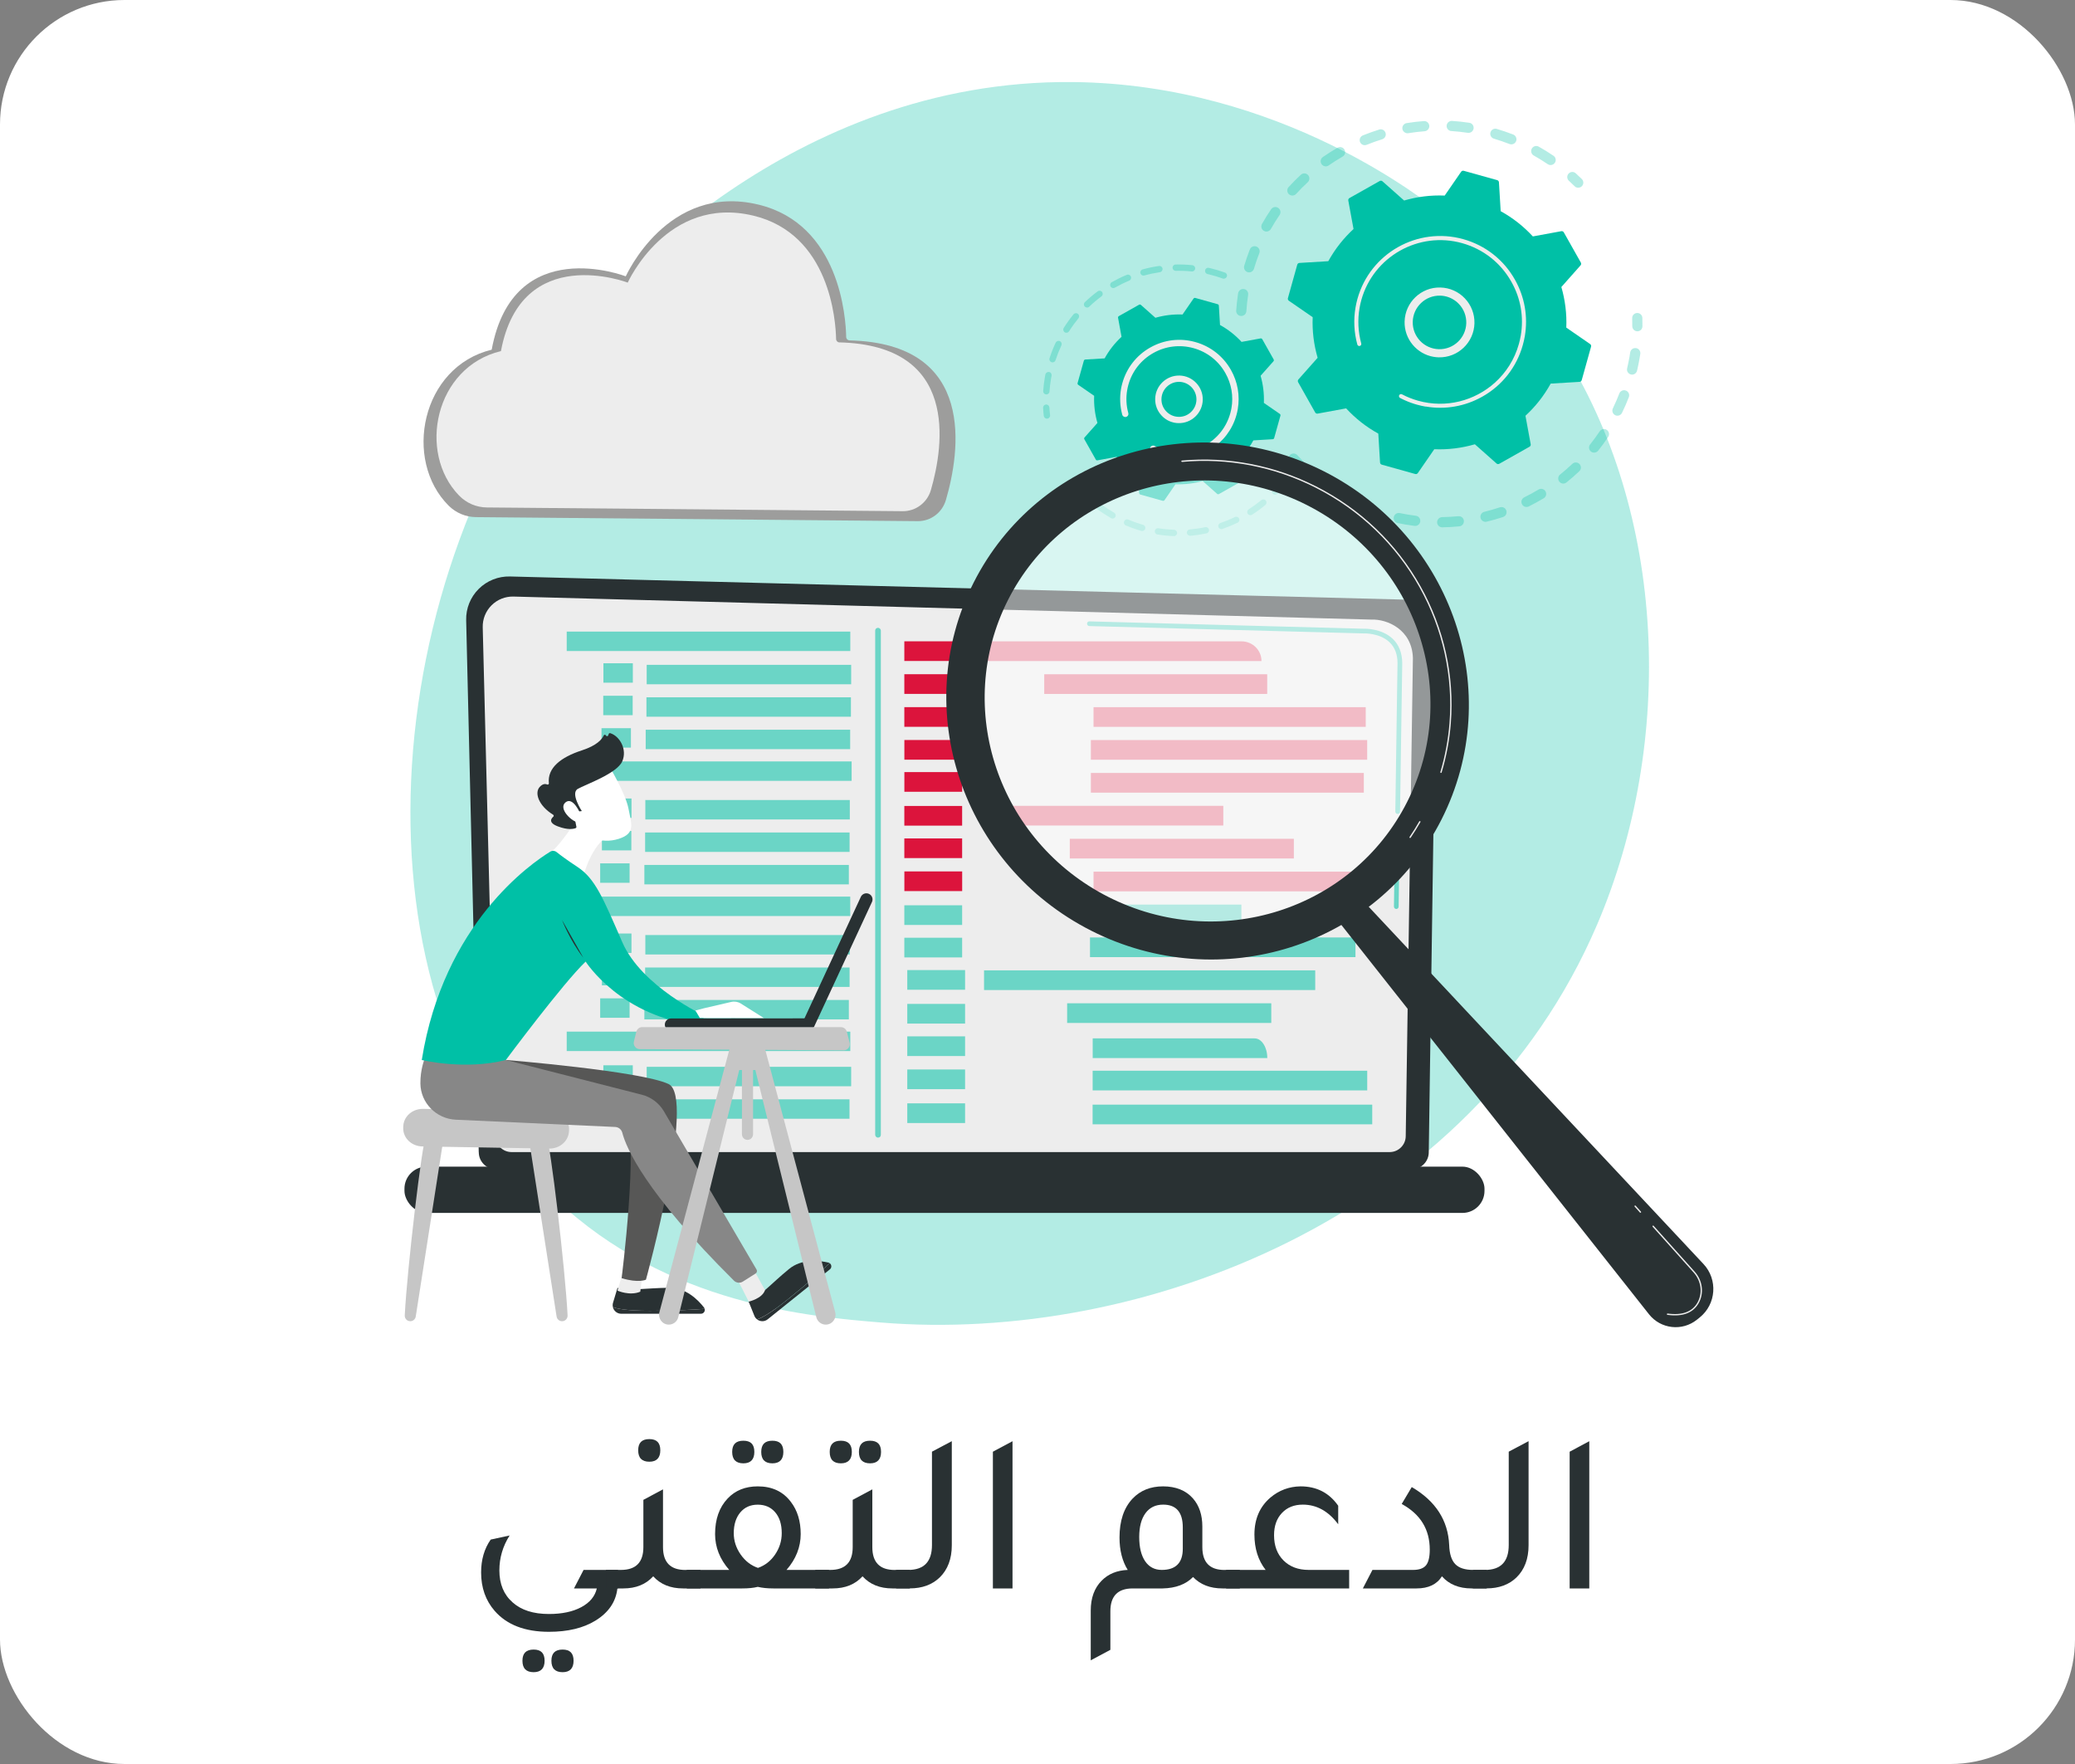
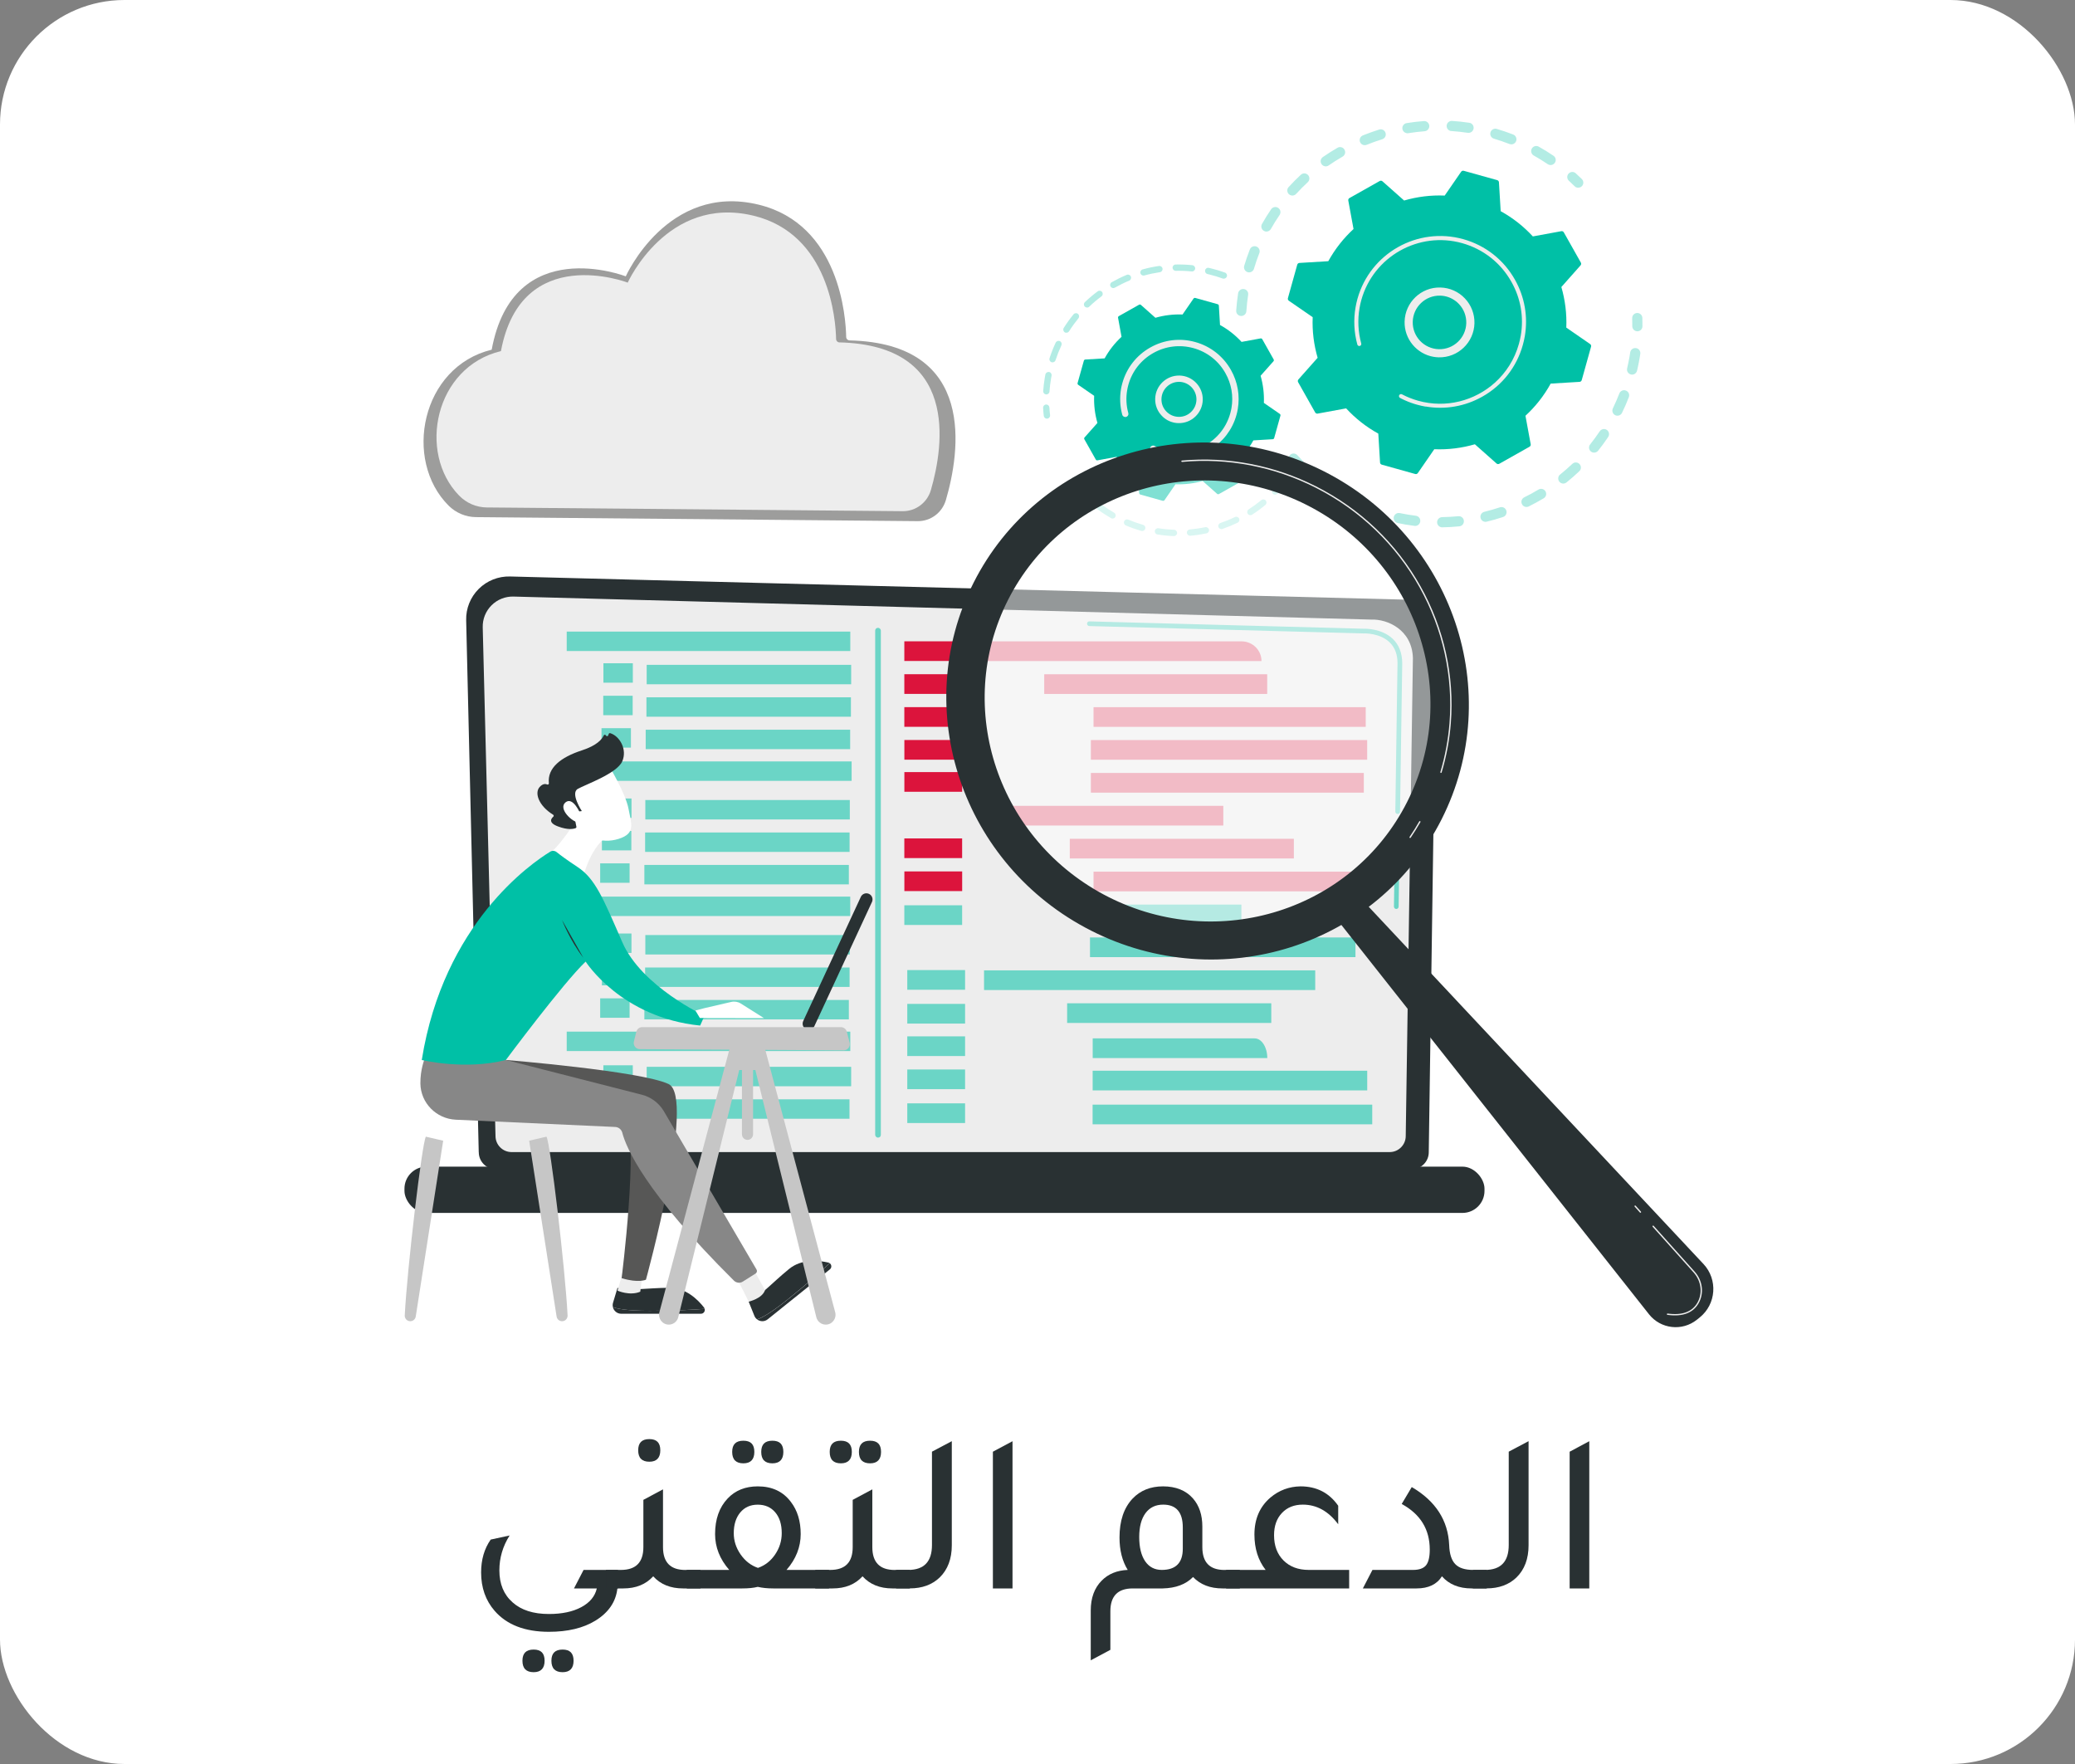
<svg xmlns="http://www.w3.org/2000/svg" id="Capa_1" version="1.1" viewBox="0 0 500 425">
  <rect x="0" y="0" width="500" height="425" fill="#808080" stroke="none" />
  <defs>
    <style>
      .st0 {
        fill: #293133;
      }

      .st1, .st2, .st3 {
        fill: #00c0a6;
      }

      .st4 {
        opacity: .3;
      }

      .st5, .st6 {
        fill: #fff;
      }

      .st7 {
        fill: #9d9d9c;
      }

      .st6 {
        opacity: .5;
      }

      .st8 {
        fill: #575756;
      }

      .st9 {
        fill: #878787;
      }

      .st10, .st11 {
        fill: #dc143c;
      }

      .st2, .st11 {
        opacity: .55;
      }

      .st12 {
        fill: #c6c6c6;
      }

      .st13 {
        fill: #ededed;
      }

      .st3 {
        fill-opacity: .3;
      }
    </style>
  </defs>
  <rect class="st5" y="0" width="500" height="425" rx="30" ry="30" />
  <g>
-     <path class="st3" d="M384.84,222.78c-30.24,70.67-110.05,101.03-172.58,95.85-17.07-1.41-51.43-4.26-78.25-29.62-51.51-48.71-43.58-150.54,5.73-210.49,6.35-7.72,50.31-59.45,118.81-58.75,50.15.51,85.35,28.84,89.63,32.37,5.41,4.46,17.33,15.05,28.08,31.86,25.25,39.49,27.47,94.63,8.58,138.79Z" />
    <g>
      <g>
        <g>
          <g class="st4">
            <path class="st1" d="M298.89,76.12c-.61-.11-1.06-.66-1.01-1.29.09-1.38.25-2.78.46-4.16.1-.67.73-1.13,1.4-1.03,0,0,.02,0,.02,0,.66.11,1.1.73,1,1.39-.2,1.31-.35,2.64-.43,3.95-.05.68-.63,1.19-1.31,1.14-.04,0-.09,0-.13-.02ZM300.78,65.6s-.09-.02-.14-.03c-.65-.19-1.02-.88-.83-1.53.4-1.33.85-2.66,1.36-3.95.25-.63.96-.94,1.59-.69.63.25.94.96.69,1.59-.48,1.23-.92,2.49-1.29,3.76-.18.6-.78.96-1.38.86ZM304.95,55.77c-.13-.02-.27-.07-.39-.14-.59-.33-.8-1.08-.47-1.67.68-1.21,1.43-2.41,2.21-3.55.38-.56,1.15-.7,1.71-.32.56.38.7,1.15.32,1.71-.74,1.09-1.45,2.22-2.1,3.37-.26.46-.78.69-1.28.61ZM311.21,47.1c-.22-.04-.44-.14-.62-.3-.5-.46-.54-1.23-.08-1.73.94-1.03,1.93-2.03,2.95-2.97.5-.46,1.27-.43,1.73.07.46.5.43,1.27-.07,1.73-.97.9-1.91,1.84-2.8,2.82-.29.32-.72.45-1.12.38ZM319.25,40.06c-.31-.05-.6-.23-.8-.51-.39-.56-.25-1.32.31-1.71,1.14-.79,2.33-1.55,3.53-2.24.59-.34,1.34-.14,1.68.45.34.59.14,1.34-.45,1.68-1.15.66-2.27,1.38-3.36,2.13-.28.19-.6.26-.91.2ZM328.65,34.97c-.4-.07-.76-.34-.93-.75-.25-.63.05-1.34.68-1.6,1.29-.52,2.61-.99,3.94-1.41.65-.2,1.33.16,1.53.81.2.65-.16,1.33-.81,1.53-1.26.39-2.52.84-3.74,1.34-.22.09-.45.11-.67.07ZM373.44,39.75c-.17-.03-.33-.09-.48-.19-1.09-.74-2.23-1.45-3.38-2.09-.59-.33-.8-1.08-.47-1.67.33-.59,1.08-.8,1.67-.47,1.21.68,2.41,1.42,3.56,2.2.56.38.7,1.14.32,1.7-.28.41-.76.6-1.22.52ZM338.93,32.08c-.5-.09-.92-.48-1-1.01-.11-.67.35-1.3,1.01-1.41,1.37-.22,2.77-.39,4.15-.49.68-.05,1.26.46,1.32,1.13.05.68-.46,1.26-1.13,1.32-1.31.1-2.64.26-3.94.47-.14.02-.27.02-.41,0ZM363.98,34.77c-.08-.01-.16-.04-.24-.07-1.23-.48-2.49-.91-3.76-1.29-.65-.19-1.02-.87-.83-1.52.19-.65.87-1.02,1.52-.83,1.33.39,2.67.85,3.96,1.35.63.25.94.96.7,1.59-.22.55-.79.86-1.35.76ZM349.6,31.57c-.61-.11-1.05-.66-1.01-1.29.04-.68.63-1.19,1.3-1.15,1.38.09,2.78.24,4.16.45,0,0,.02,0,.03,0,.66.11,1.1.73,1,1.39-.1.67-.73,1.13-1.4,1.03-1.31-.2-2.63-.34-3.95-.43-.04,0-.09,0-.13-.02Z" />
            <path class="st1" d="M380.09,45.22c-.24-.04-.47-.15-.65-.34-.45-.44-.92-.89-1.39-1.32-.5-.46-.54-1.23-.08-1.73.46-.5,1.23-.54,1.73-.08.5.45.99.92,1.46,1.38.48.48.49,1.25.01,1.73-.29.3-.7.41-1.08.35Z" />
          </g>
          <g class="st4">
            <path class="st1" d="M394.34,79.8c-.58-.1-1.02-.61-1.02-1.22,0-.63,0-1.28-.02-1.91-.02-.68.51-1.24,1.19-1.26.68-.02,1.24.51,1.26,1.19.02.67.02,1.35.02,2.01,0,.68-.56,1.22-1.24,1.21-.07,0-.13,0-.2-.02Z" />
            <path class="st1" d="M338.47,126.34c-.56-.1-1.11-.2-1.67-.32-.66-.14-1.09-.79-.95-1.45.14-.66.79-1.09,1.45-.95,1.29.27,2.58.48,3.86.64.67.08,1.15.69,1.07,1.37-.08.67-.69,1.15-1.37,1.07-.79-.1-1.6-.22-2.39-.35ZM330.57,124.27c-.07-.01-.14-.03-.2-.05-1.29-.46-2.58-.97-3.82-1.54-.62-.28-.89-1.01-.61-1.62.28-.62,1.01-.89,1.62-.61,1.18.53,2.4,1.02,3.63,1.46.64.23.97.93.75,1.57-.2.57-.79.9-1.36.8ZM347.31,127.03c-.57-.1-1.01-.59-1.02-1.19-.01-.68.53-1.23,1.21-1.25,1.3-.02,2.61-.09,3.9-.22.67-.07,1.28.42,1.34,1.1.07.67-.42,1.28-1.1,1.34-1.36.14-2.74.22-4.11.24-.08,0-.15,0-.23-.02ZM321.1,119.69c-.15-.03-.3-.08-.44-.17-1.16-.73-2.3-1.52-3.39-2.34-.54-.41-.65-1.18-.24-1.72.41-.54,1.18-.65,1.72-.24,1.04.78,2.12,1.53,3.22,2.22.57.36.75,1.12.38,1.69-.27.43-.77.64-1.25.56ZM357.74,125.71c-.47-.08-.87-.43-.98-.92-.16-.66.25-1.32.9-1.48,1.26-.3,2.52-.67,3.76-1.08.64-.21,1.34.13,1.55.78.21.64-.13,1.34-.78,1.55-1.3.43-2.63.81-3.96,1.13-.17.04-.34.04-.5.02ZM367.62,122.13c-.37-.06-.71-.3-.89-.67-.3-.61-.05-1.34.56-1.64,1.17-.57,2.32-1.2,3.43-1.87.58-.35,1.33-.16,1.68.42.35.58.16,1.33-.42,1.68-1.17.7-2.39,1.36-3.61,1.97-.24.12-.5.15-.75.11ZM376.49,116.49c-.28-.05-.55-.2-.75-.44-.42-.53-.34-1.3.19-1.72,1.01-.81,2-1.68,2.94-2.57.49-.47,1.27-.45,1.73.04.47.49.45,1.27-.04,1.73-.99.94-2.03,1.85-3.1,2.71-.29.23-.64.31-.98.25ZM383.92,109.04c-.2-.03-.39-.12-.56-.25-.53-.42-.62-1.19-.19-1.72.81-1.02,1.59-2.08,2.31-3.16.38-.56,1.14-.71,1.7-.34.56.38.71,1.14.34,1.7-.76,1.14-1.58,2.25-2.43,3.32-.29.36-.74.52-1.17.44ZM389.54,100.14c-.11-.02-.22-.05-.33-.11-.61-.3-.86-1.03-.57-1.64.57-1.17,1.09-2.37,1.56-3.59.24-.63.95-.95,1.59-.7.63.24.95.95.7,1.59-.49,1.28-1.04,2.55-1.64,3.77-.24.5-.79.77-1.31.67ZM393.06,90.24s-.05,0-.07-.02c-.66-.16-1.07-.82-.91-1.48.22-.93.41-1.88.58-2.82.06-.34.11-.68.16-1.02.1-.67.73-1.13,1.4-1.03.68.09,1.13.73,1.03,1.4-.05.36-.11.72-.17,1.07-.17.99-.38,1.99-.61,2.97-.15.63-.77,1.04-1.4.93Z" />
            <path class="st1" d="M312.85,113.11c-.24-.04-.47-.15-.66-.34-.47-.47-.94-.96-1.39-1.45-.46-.5-.43-1.27.07-1.73.5-.46,1.27-.43,1.73.07.43.47.88.93,1.32,1.38.48.48.48,1.25,0,1.73-.29.29-.7.41-1.08.34Z" />
          </g>
          <g>
            <path class="st1" d="M316.91,99.37c.12.21.36.33.6.28l6.86-1.26c2.21,2.4,4.81,4.46,7.75,6.08l.42,6.96c.01.24.18.45.42.52l8.06,2.25c.24.07.49-.03.63-.23l3.96-5.74c3.35.14,6.65-.28,9.78-1.19l5.22,4.63c.18.16.45.19.66.07l7.29-4.11c.21-.12.33-.36.28-.6l-1.26-6.86c2.4-2.21,4.46-4.81,6.08-7.75l6.96-.42c.24-.01.45-.18.52-.42l2.25-8.06c.07-.24-.03-.49-.23-.63l-5.74-3.96c.14-3.35-.28-6.65-1.19-9.78l4.63-5.22c.16-.18.19-.45.07-.66l-4.11-7.29c-.12-.21-.36-.33-.6-.28l-6.86,1.26c-2.21-2.4-4.81-4.46-7.75-6.08l-.42-6.96c-.01-.24-.18-.45-.42-.52l-8.06-2.25c-.24-.07-.49.03-.63.23l-3.96,5.74c-3.35-.14-6.65.28-9.78,1.19l-5.22-4.63c-.18-.16-.45-.19-.66-.07l-7.29,4.11c-.21.12-.33.36-.28.6l1.26,6.86c-2.4,2.21-4.46,4.81-6.08,7.75l-6.96.42c-.24.01-.45.18-.52.42l-2.25,8.06c-.07.24.03.49.23.63l5.74,3.96c-.14,3.35.28,6.65,1.19,9.78l-4.63,5.22c-.16.18-.19.45-.07.66l4.11,7.29Z" />
            <path class="st13" d="M345.43,85.97c-4.04-.7-7.08-4.28-6.97-8.5.12-4.64,3.98-8.32,8.62-8.2,2.25.06,4.34.98,5.89,2.61,1.55,1.63,2.37,3.76,2.32,6.01-.12,4.64-3.98,8.32-8.62,8.2-.42-.01-.83-.05-1.23-.12ZM347.98,71.32c-.31-.05-.63-.09-.95-.09-3.56-.09-6.52,2.73-6.61,6.29-.09,3.56,2.73,6.52,6.29,6.61,3.56.09,6.52-2.73,6.61-6.29.04-1.72-.59-3.36-1.78-4.61-.97-1.01-2.21-1.67-3.56-1.91Z" />
            <path class="st13" d="M343.53,97.97c-.69-.12-1.39-.28-2.07-.47h0c-.22-.06-.43-.12-.65-.19-1.06-.33-2.09-.75-3.07-1.24-.01,0-.03-.01-.04-.02-.04-.02-.08-.04-.11-.06-.07-.04-.15-.08-.22-.11-.19-.1-.29-.31-.26-.52,0-.05.03-.1.05-.15.13-.24.42-.33.66-.21,1.23.65,2.55,1.17,3.9,1.55,6.73,1.88,13.63.01,18.48-4.34,2.7-2.42,4.76-5.61,5.8-9.35.18-.66.33-1.32.45-1.98.77-4.46,0-9-2.26-12.99-2.58-4.59-6.8-7.89-11.87-9.31-10.47-2.92-21.36,3.22-24.28,13.68-.18.65-.33,1.3-.44,1.95-.49,2.84-.35,5.76.41,8.54.02.07.02.14.01.21-.03.18-.16.34-.35.39-.26.07-.53-.08-.6-.34-.8-2.92-.95-5.99-.43-8.97.12-.69.27-1.37.46-2.05,3.07-10.99,14.5-17.43,25.49-14.37,5.32,1.49,9.75,4.95,12.46,9.77,2.36,4.19,3.18,8.96,2.37,13.64-.12.7-.28,1.39-.47,2.08-1.49,5.32-4.95,9.75-9.77,12.46-4.19,2.36-8.97,3.18-13.65,2.37Z" />
          </g>
        </g>
        <g>
          <g class="st4">
            <path class="st1" d="M252.13,100.85c-.32-.06-.58-.32-.62-.66-.07-.64-.13-1.29-.16-1.93-.02-.42.3-.77.72-.8.42-.02.77.3.8.72.03.61.09,1.23.16,1.84.05.42-.25.79-.67.84-.07,0-.15,0-.22,0Z" />
            <path class="st1" d="M252,95.02c-.38-.07-.65-.41-.63-.8.08-1.1.21-2.22.4-3.31.04-.23.08-.46.13-.69.08-.41.5-.66.89-.6.41.08.68.48.6.89-.04.22-.08.44-.12.66-.18,1.04-.31,2.1-.38,3.16-.03.42-.39.73-.81.7-.03,0-.05,0-.08,0ZM253.5,87.3s-.07-.01-.11-.03c-.4-.13-.62-.56-.49-.96.41-1.28.91-2.54,1.48-3.75.18-.38.63-.54,1.01-.37.38.18.54.63.37,1.01-.54,1.16-1.01,2.36-1.41,3.58-.12.36-.48.58-.85.51ZM256.83,80.17c-.09-.02-.19-.05-.27-.11-.35-.22-.46-.69-.24-1.05.71-1.13,1.51-2.24,2.36-3.28.27-.32.74-.37,1.07-.11.32.26.37.74.11,1.07-.81.99-1.57,2.04-2.25,3.12-.17.27-.48.39-.77.34ZM261.81,74.08c-.15-.03-.3-.1-.42-.22-.29-.3-.28-.78.03-1.07.97-.93,2.01-1.8,3.09-2.6.34-.25.81-.18,1.06.16.25.34.18.81-.16,1.06-1.03.76-2.02,1.59-2.94,2.48-.18.17-.42.24-.65.2ZM268.13,69.39c-.22-.04-.41-.17-.53-.37-.21-.36-.08-.83.29-1.03,1.17-.66,2.39-1.26,3.62-1.77.39-.16.83.02.99.41.16.39-.02.83-.41.99-1.18.49-2.34,1.06-3.46,1.69-.16.09-.34.12-.5.09ZM275.4,66.38c-.28-.05-.52-.25-.6-.54-.11-.4.12-.82.53-.93,1.29-.36,2.62-.64,3.94-.83.42-.06.8.23.86.64.06.41-.23.8-.64.86-1.26.19-2.53.45-3.76.79-.11.03-.22.03-.33.02ZM283.17,65.23c-.35-.06-.62-.36-.63-.73,0-.42.32-.76.74-.77,1.34-.03,2.69.02,4.03.16.42.05.72.42.68.83-.04.42-.41.72-.83.68-1.28-.13-2.57-.18-3.84-.15-.05,0-.1,0-.15-.01ZM294.78,67.14s-.09-.02-.13-.03c-1.04-.38-2.12-.7-3.2-.97-.16-.04-.33-.08-.49-.12-.41-.09-.66-.5-.57-.91.09-.41.5-.68.91-.57.17.04.34.08.52.12,1.14.28,2.27.62,3.35,1.01.39.14.6.58.45.97-.13.35-.49.55-.84.49Z" />
          </g>
          <g class="st4">
            <path class="st1" d="M278.89,128.77c-.41-.07-.68-.46-.62-.87.07-.41.45-.69.87-.63,1.24.2,2.51.32,3.77.37.42.02.74.37.73.79-.02.42-.37.74-.79.73-1.32-.05-2.64-.18-3.95-.39,0,0,0,0-.01,0ZM275.1,127.93s-.05-.01-.08-.02c-1.27-.36-2.53-.8-3.74-1.32-.39-.16-.57-.61-.4-.99.16-.39.61-.57.99-.41,1.16.49,2.36.91,3.57,1.26.4.11.64.53.52.94-.11.38-.48.6-.86.54ZM286.62,129.06c-.33-.06-.6-.33-.63-.68-.04-.42.27-.78.69-.82,1.26-.11,2.52-.29,3.74-.55.41-.08.81.18.9.59.09.41-.18.81-.59.9-1.29.27-2.61.47-3.93.58-.07,0-.13,0-.19,0ZM267.97,124.93c-.08-.01-.17-.04-.25-.09-1.14-.66-2.26-1.39-3.32-2.18-.34-.25-.4-.73-.15-1.06.25-.33.73-.4,1.06-.15,1.01.75,2.07,1.45,3.16,2.08.36.21.49.67.28,1.03-.16.28-.48.42-.79.37ZM294.19,127.47c-.26-.05-.5-.23-.59-.5-.14-.4.08-.83.47-.96,1.19-.41,2.37-.89,3.5-1.44.38-.18.83-.02,1.01.35.18.38.02.83-.35,1.01-1.19.57-2.42,1.08-3.67,1.51-.12.04-.25.05-.37.03ZM301.16,124.11c-.2-.03-.39-.15-.51-.34-.23-.35-.12-.82.23-1.05,1.06-.68,2.09-1.43,3.06-2.23.32-.27.8-.22,1.07.1.27.32.22.8-.1,1.07-1.01.84-2.09,1.63-3.2,2.34-.17.11-.36.14-.54.11ZM307.12,119.17c-.14-.02-.28-.09-.39-.2-.3-.29-.32-.77-.03-1.07.87-.91,1.69-1.89,2.43-2.9.25-.34.72-.41,1.06-.16.34.25.41.72.16,1.06-.78,1.06-1.64,2.08-2.55,3.04-.18.19-.44.27-.68.22Z" />
            <path class="st1" d="M261.75,120.26c-.14-.02-.28-.09-.4-.2-.47-.45-.92-.92-1.36-1.38-.28-.31-.26-.79.04-1.07.31-.28.79-.26,1.07.04.41.45.85.89,1.29,1.32.3.29.31.77.02,1.07-.18.19-.44.26-.68.22Z" />
          </g>
          <g>
            <path class="st1" d="M264.04,110.72c.08.14.24.22.4.19l4.59-.84c1.48,1.61,3.22,2.99,5.19,4.07l.28,4.66c0,.16.12.3.28.35l5.4,1.51c.16.04.33-.02.42-.15l2.65-3.84c2.24.09,4.45-.19,6.54-.79l3.49,3.1c.12.11.3.13.44.05l4.88-2.75c.14-.08.22-.24.19-.4l-.84-4.59c1.61-1.48,2.99-3.22,4.07-5.19l4.66-.28c.16,0,.3-.12.35-.28l1.51-5.4c.04-.16-.02-.33-.15-.42l-3.84-2.65c.09-2.24-.19-4.45-.79-6.54l3.1-3.49c.11-.12.13-.3.05-.44l-2.75-4.88c-.08-.14-.24-.22-.4-.19l-4.59.84c-1.48-1.61-3.22-2.99-5.19-4.07l-.28-4.66c0-.16-.12-.3-.28-.35l-5.4-1.51c-.16-.04-.33.02-.42.15l-2.65,3.84c-2.24-.09-4.45.19-6.54.79l-3.49-3.1c-.12-.11-.3-.13-.44-.05l-4.88,2.75c-.14.08-.22.24-.19.4l.84,4.59c-1.61,1.48-2.99,3.22-4.07,5.19l-4.66.28c-.16,0-.3.12-.35.28l-1.51,5.39c-.04.16.02.33.15.42l3.84,2.65c-.09,2.24.19,4.45.79,6.54l-3.1,3.49c-.11.12-.13.3-.05.44l2.75,4.88Z" />
            <path class="st13" d="M283.1,101.86c-1.2-.21-2.31-.79-3.16-1.7-1.06-1.11-1.62-2.56-1.58-4.09.08-3.16,2.71-5.66,5.87-5.59,3.16.08,5.67,2.71,5.59,5.87-.04,1.53-.67,2.95-1.78,4.01-1.11,1.06-2.56,1.62-4.09,1.58-.29,0-.57-.04-.85-.08ZM284.81,92.06c-.2-.03-.41-.06-.62-.06-2.32-.06-4.26,1.79-4.32,4.11-.03,1.13.38,2.2,1.16,3.01.78.82,1.82,1.28,2.95,1.31h0c1.13.03,2.2-.38,3.01-1.16.82-.78,1.28-1.82,1.31-2.95.05-2.11-1.47-3.91-3.49-4.26Z" />
            <path class="st13" d="M281.76,110.21c-.47-.08-.94-.19-1.42-.32-.94-.26-1.85-.62-2.71-1.06-.04-.02-.08-.04-.12-.06-.3-.16-.45-.48-.39-.8.01-.08.04-.15.08-.22.19-.37.65-.51,1.02-.32.8.42,1.65.76,2.52,1h0s.1.03.14.04c2.08.56,4.21.58,6.25.09,1.11-.27,2.18-.68,3.2-1.24,0,0,.02,0,.02-.01.03-.01.05-.03.08-.04,2.97-1.67,5.11-4.4,6.02-7.68.12-.42.21-.85.29-1.28.5-2.88,0-5.83-1.46-8.41-1.67-2.97-4.4-5.11-7.68-6.02-3.28-.91-6.72-.5-9.69,1.17-2.97,1.67-5.11,4.4-6.02,7.68-.12.42-.21.84-.28,1.26-.32,1.84-.23,3.73.27,5.53.03.11.03.22.02.33-.05.28-.25.52-.55.6-.4.11-.82-.13-.93-.53-.55-2.02-.65-4.13-.3-6.19.08-.48.19-.95.32-1.41,1.02-3.67,3.42-6.73,6.74-8.6,3.32-1.87,7.17-2.34,10.84-1.31,3.67,1.02,6.73,3.42,8.6,6.74,1.63,2.89,2.19,6.18,1.64,9.41-.08.48-.19.96-.32,1.43-1.98,7.11-9.05,11.46-16.17,10.23Z" />
          </g>
        </g>
      </g>
      <g>
        <path class="st0" d="M115.37,277.62c0,2.24,1.84,4.08,4.08,4.08h220.75c2.25,0,4.08-1.84,4.08-4.08l1.84-126.86c0-2.24-2.64-6.62-7.49-6.29l-215.74-5.58c-2.82-.07-5.54,1.01-7.54,3s-3.09,4.71-3.02,7.52l3.03,128.21Z" />
        <path class="st13" d="M119.4,273.71c0,2.12,1.74,3.86,3.86,3.86h211.61c2.12,0,3.86-1.74,3.86-3.86l1.73-115.16c-.2-6.93-6.28-9.42-9.96-9.27l-206.77-5.55c-1.98-.05-3.89.71-5.29,2.11-1.4,1.4-2.17,3.31-2.12,5.29l3.08,122.58Z" />
        <g>
          <path class="st2" d="M336.45,219h0c-.31,0-.56-.26-.56-.57l.14-9.34c0-.31.26-.56.57-.56h0c.32,0,.57.26.56.57l-.14,9.34c0,.31-.26.56-.57.56Z" />
          <path class="st2" d="M336.78,196.11h0c-.31,0-.56-.26-.56-.57l.53-35.77c0-2.12-.65-3.82-1.92-5.03-2.36-2.26-6.1-2.14-6.25-2.13l-66.09-1.77c-.31,0-.56-.27-.55-.58,0-.31.25-.58.58-.55l66.05,1.77c.41-.02,4.39-.09,7.05,2.45,1.49,1.43,2.25,3.4,2.27,5.85l-.53,35.78c0,.31-.26.56-.57.56Z" />
        </g>
        <rect class="st0" x="97.46" y="281.08" width="260.25" height="11.15" rx="5.31" ry="5.31" transform="translate(455.17 573.31) rotate(180)" />
        <g>
          <rect class="st2" x="168.72" y="151.63" width="4.68" height="68.33" transform="translate(-14.75 356.85) rotate(-90)" />
          <rect class="st2" x="168.39" y="120.35" width="4.68" height="68.33" transform="translate(16.21 325.24) rotate(-90)" />
          <rect class="st2" x="178.13" y="137.89" width="4.68" height="49.27" transform="translate(17.94 342.99) rotate(-90)" />
          <rect class="st2" x="146.61" y="158.61" width="4.68" height="7.09" transform="translate(-13.21 311.09) rotate(-90)" />
          <rect class="st2" x="178.08" y="145.71" width="4.68" height="49.27" transform="translate(10.06 350.76) rotate(-90)" />
          <rect class="st2" x="146.57" y="166.43" width="4.68" height="7.09" transform="translate(-21.07 318.88) rotate(-90)" />
          <rect class="st2" x="177.9" y="153.52" width="4.68" height="49.27" transform="translate(2.07 358.39) rotate(-90)" />
          <rect class="st2" x="146.15" y="174.24" width="4.68" height="7.09" transform="translate(-29.3 326.27) rotate(-90)" />
          <rect class="st2" x="168.39" y="184.2" width="4.68" height="68.33" transform="translate(-47.65 389.09) rotate(-90)" />
          <rect class="st2" x="177.8" y="170.46" width="4.68" height="49.27" transform="translate(-14.96 375.23) rotate(-90)" />
          <rect class="st2" x="146.28" y="191.18" width="4.68" height="7.09" transform="translate(-46.1 343.34) rotate(-90)" />
          <rect class="st2" x="177.76" y="178.28" width="4.68" height="49.27" transform="translate(-22.83 383.01) rotate(-90)" />
          <rect class="st2" x="146.25" y="199" width="4.68" height="7.09" transform="translate(-53.96 351.13) rotate(-90)" />
          <rect class="st2" x="177.57" y="186.09" width="4.68" height="49.27" transform="translate(-30.82 390.64) rotate(-90)" />
          <rect class="st2" x="145.83" y="206.81" width="4.68" height="7.09" transform="translate(-62.19 358.52) rotate(-90)" />
          <rect class="st2" x="168.39" y="216.73" width="4.68" height="68.33" transform="translate(-80.17 421.62) rotate(-90)" />
          <rect class="st2" x="177.8" y="202.99" width="4.68" height="49.27" transform="translate(-47.49 407.76) rotate(-90)" />
          <rect class="st2" x="146.28" y="223.7" width="4.68" height="7.09" transform="translate(-78.63 375.87) rotate(-90)" />
          <rect class="st2" x="177.76" y="210.81" width="4.68" height="49.27" transform="translate(-55.36 415.54) rotate(-90)" />
          <rect class="st2" x="146.25" y="231.53" width="4.68" height="7.09" transform="translate(-86.49 383.65) rotate(-90)" />
          <rect class="st2" x="177.57" y="218.62" width="4.68" height="49.27" transform="translate(-63.35 423.17) rotate(-90)" />
          <rect class="st2" x="145.83" y="239.34" width="4.68" height="7.09" transform="translate(-94.72 391.04) rotate(-90)" />
          <rect class="st2" x="178.13" y="234.75" width="4.68" height="49.27" transform="translate(-78.92 439.84) rotate(-90)" />
          <rect class="st2" x="146.61" y="255.46" width="4.68" height="7.09" transform="translate(-110.07 407.95) rotate(-90)" />
          <rect class="st2" x="177.74" y="242.57" width="4.68" height="49.27" transform="translate(-87.14 447.28) rotate(-90)" />
          <rect class="st2" x="146.23" y="263.29" width="4.68" height="7.09" transform="translate(-118.27 415.4) rotate(-90)" />
        </g>
        <g>
          <rect class="st2" x="279.37" y="219.5" width="4.74" height="49.19" transform="translate(37.64 525.83) rotate(-90)" />
          <rect class="st2" x="274.67" y="196.26" width="4.74" height="79.8" transform="translate(40.86 513.2) rotate(-90)" />
          <rect class="st2" x="292.28" y="196.26" width="4.74" height="63.97" transform="translate(66.39 522.88) rotate(-90)" />
          <rect class="st2" x="278.53" y="202.08" width="4.74" height="36.48" transform="translate(60.57 501.21) rotate(-90)" />
          <rect class="st11" x="293.08" y="180.44" width="4.74" height="63.89" transform="translate(83.06 507.83) rotate(-90)" />
          <rect class="st11" x="282.41" y="177.47" width="4.74" height="53.99" transform="translate(80.31 489.24) rotate(-90)" />
          <rect class="st11" x="263.59" y="167.7" width="4.74" height="57.64" transform="translate(69.43 462.48) rotate(-90)" />
          <rect class="st11" x="293.38" y="155.72" width="4.74" height="65.77" transform="translate(107.14 484.35) rotate(-90)" />
          <rect class="st11" x="293.79" y="147.38" width="4.74" height="66.58" transform="translate(115.48 476.83) rotate(-90)" />
          <rect class="st11" x="293.93" y="139.95" width="4.74" height="65.59" transform="translate(123.55 469.05) rotate(-90)" />
          <rect class="st11" x="276.13" y="137.95" width="4.74" height="53.73" transform="translate(113.67 443.32) rotate(-90)" />
          <rect class="st10" x="222.52" y="181.44" width="4.74" height="13.93" transform="translate(36.48 413.28) rotate(-90)" />
-           <rect class="st10" x="222.52" y="189.59" width="4.74" height="13.93" transform="translate(28.32 421.44) rotate(-90)" />
          <rect class="st10" x="222.52" y="197.41" width="4.74" height="13.93" transform="translate(20.5 429.26) rotate(-90)" />
          <rect class="st10" x="222.52" y="205.37" width="4.74" height="13.93" transform="translate(12.55 437.21) rotate(-90)" />
          <rect class="st2" x="222.52" y="213.52" width="4.74" height="13.93" transform="translate(4.39 445.37) rotate(-90)" />
-           <rect class="st2" x="222.52" y="221.34" width="4.74" height="13.93" transform="translate(-3.43 453.19) rotate(-90)" />
          <rect class="st2" x="223.23" y="229.14" width="4.74" height="13.93" transform="translate(-10.52 461.69) rotate(-90)" />
          <rect class="st2" x="223.23" y="237.29" width="4.74" height="13.93" transform="translate(-18.67 469.84) rotate(-90)" />
          <rect class="st2" x="223.23" y="245.11" width="4.74" height="13.93" transform="translate(-26.49 477.66) rotate(-90)" />
          <rect class="st2" x="223.23" y="253.09" width="4.74" height="13.93" transform="translate(-34.47 485.64) rotate(-90)" />
          <rect class="st2" x="223.23" y="261.24" width="4.74" height="13.93" transform="translate(-42.62 493.8) rotate(-90)" />
          <rect class="st10" x="222.52" y="173.71" width="4.74" height="13.93" transform="translate(44.21 405.55) rotate(-90)" />
          <rect class="st10" x="222.52" y="165.78" width="4.74" height="13.93" transform="translate(52.13 397.63) rotate(-90)" />
          <rect class="st10" x="222.52" y="157.85" width="4.74" height="13.93" transform="translate(60.06 389.7) rotate(-90)" />
          <rect class="st10" x="222.52" y="149.92" width="4.74" height="13.93" transform="translate(67.99 381.77) rotate(-90)" />
          <path class="st11" d="M237.15,154.52v4.74s66.82,0,66.82,0c0-2.62-2.15-4.74-4.81-4.74h-62.01Z" />
          <rect class="st2" x="294.62" y="234.83" width="4.74" height="67.38" transform="translate(28.45 565.5) rotate(-90)" />
          <rect class="st2" x="294.01" y="227.28" width="4.74" height="66.16" transform="translate(36.01 556.72) rotate(-90)" />
          <path class="st2" d="M263.3,250.18v4.74s42.07,0,42.07,0c0-2.62-1.36-4.74-3.03-4.74h-39.04Z" />
        </g>
        <rect class="st2" x="210.89" y="151.27" width="1.36" height="122.81" rx=".64" ry=".64" />
      </g>
      <g>
        <path class="st0" d="M326.77,215.23l83.7,89.3c3.51,3.75,3.09,9.69-.92,12.9l-.66.53c-3.55,2.84-8.72,2.25-11.54-1.31l-76.29-96.54,5.71-4.87Z" />
        <ellipse class="st6" cx="290.98" cy="168.89" rx="55.75" ry="56.78" transform="translate(8.85 352.18) rotate(-63.14)" />
        <path class="st0" d="M234.62,140.35c-15.48,30.57-2.79,68.12,28.34,83.89,31.13,15.76,68.91,3.76,84.39-26.8,15.48-30.57,2.79-68.12-28.34-83.89-31.13-15.76-68.91-3.76-84.39,26.8ZM242.9,144.54c13.2-26.08,45.44-36.31,71.99-22.87,26.56,13.45,37.38,45.49,24.17,71.56-13.2,26.08-45.44,36.31-71.99,22.87-26.56-13.45-37.38-45.49-24.17-71.56Z" />
        <path class="st13" d="M339.69,201.87c-.07-.05-.09-.15-.04-.22.82-1.21,1.61-2.48,2.34-3.75.04-.08.14-.11.22-.06.08.04.1.14.06.22-.73,1.28-1.52,2.55-2.35,3.77-.04.05-.1.08-.15.07-.02,0-.05-.01-.07-.03ZM347.18,186.22c-.09-.03-.13-.12-.11-.2,1.15-3.84,1.89-7.82,2.21-11.82.88-11.34-1.62-22.65-7.23-32.72-5.75-10.31-14.41-18.6-25.04-23.99-10-5.06-21.13-7.21-32.18-6.2-.09,0-.17-.06-.18-.15,0-.09.06-.17.15-.18,11.11-1.01,22.3,1.14,32.35,6.24,10.69,5.41,19.39,13.75,25.18,24.12,5.65,10.12,8.16,21.5,7.27,32.9-.31,4.03-1.06,8.03-2.22,11.89-.02.08-.1.12-.18.11,0,0-.02,0-.03,0Z" />
        <path class="st13" d="M401.9,316.8c3.6.47,6.1-.49,7.42-2.84,1.34-2.39.96-5.44-.97-7.59l-9.89-11.04c-.06-.07-.16-.07-.23-.01-.07.06-.07.16-.01.23l9.89,11.04c1.83,2.05,2.2,4.95.93,7.22-1.26,2.25-3.68,3.15-7.21,2.66h0c-.09-.01-.17.05-.18.14-.01.09.05.17.14.18.04,0,.08.01.11.02Z" />
        <path class="st13" d="M395.27,292.19s.09,0,.13-.04c.07-.06.07-.16.01-.23l-1.28-1.43c-.06-.07-.16-.07-.23-.01-.07.06-.07.16-.01.23l1.28,1.43s.06.05.1.05Z" />
      </g>
      <g>
        <path class="st7" d="M204.7,82.01c-.44-.01-.79-.37-.8-.81-.08-4.56-1.49-27.18-21.17-31.91-21.91-5.26-31.94,17.29-31.94,17.29,0,0-27.11-10.53-32.31,17.67-17,4.13-21.41,26.6-10.36,37.59,1.76,1.74,4.11,2.73,6.57,2.75l106.45.97c3.12.03,5.89-2.04,6.78-5.07,3.33-11.36,7.68-37.75-23.24-38.48Z" />
        <path class="st13" d="M202.27,82.5c-.44-.01-.79-.37-.8-.81-.09-4.37-1.48-25.35-20.01-29.75-20.72-4.92-30.2,16.15-30.2,16.15,0,0-25.63-9.83-30.55,16.5-15.92,3.82-20.17,24.44-10.09,34.8,1.77,1.82,4.17,2.85,6.69,2.87l100.21.9c3.13.03,5.91-2.05,6.79-5.09,3.13-10.79,6.83-34.88-22.03-35.58Z" />
      </g>
      <g>
        <g>
          <path class="st12" d="M102.62,273.86c-.91,1.35-4.52,31.81-5.09,43.06-.04.76.57,1.4,1.33,1.4h0c.66,0,1.22-.48,1.32-1.13l6.61-42.36-4.17-.97Z" />
          <path class="st12" d="M131.68,273.86c.91,1.35,4.52,31.81,5.09,43.06.04.76-.57,1.4-1.33,1.4h0c-.66,0-1.22-.48-1.32-1.13l-6.61-42.36,4.17-.97Z" />
-           <path class="st12" d="M97.16,271.49v.33c-.02,2.39,2.03,4.35,4.61,4.39l30.55.52c2.54.04,4.66-1.79,4.78-4.15l.02-.3c.13-2.45-1.96-4.52-4.6-4.57l-30.56-.55c-2.62-.05-4.77,1.89-4.79,4.32Z" />
        </g>
        <g>
          <g>
            <path class="st0" d="M156.59,315.81c-5.43,0-7.83-.47-8.91-.89.21.89,1,1.6,2.01,1.6h19.21c.65,0,1.06-.62.9-1.18-2.19.18-6.84.47-13.21.47Z" />
            <path class="st0" d="M169.8,315.34c-.03-.11-.08-.22-.16-.33-1.46-1.87-4.4-4.8-8.4-4.75-5.86.08-7.9.72-12.45.04l-1.07,3.56c-.11.36-.11.73-.03,1.06,1.07.42,3.48.89,8.91.89,6.37,0,11.02-.3,13.21-.47Z" />
          </g>
          <path class="st13" d="M150.11,306.47l-1.32,4.48s2.92,1.33,5.49.26l.5-3.88-4.68-.86Z" />
          <g>
            <path class="st0" d="M189.93,312.99c-4.23,3.4-6.4,4.55-7.5,4.89.72.56,1.78.61,2.56-.02l14.98-12.03c.5-.41.44-1.14-.03-1.48-1.6,1.51-5.04,4.65-10,8.64Z" />
            <path class="st0" d="M199.93,304.35c-.09-.07-.2-.13-.33-.16-2.31-.53-6.43-.97-9.51,1.58-4.52,3.73-5.71,5.51-9.69,7.83l1.38,3.43c.14.35.37.63.64.84,1.1-.34,3.27-1.49,7.5-4.89,4.97-3.99,8.41-7.14,10-8.64Z" />
          </g>
          <path class="st8" d="M121.9,255.38s32.52,2.65,39.19,5.79c6.67,3.14-5.44,47.15-5.44,47.15,0,0-1.82.87-5.86-.38,0,0,4.14-32.48,1.06-39.52l-35.21-5.76,6.26-7.28Z" />
          <path class="st13" d="M177.18,307.42c.3.28,3.23,6.18,3.23,6.18,0,0,3.26-.71,3.93-2.77l-2.93-5.33-4.22,1.92Z" />
          <path class="st9" d="M102.32,255.11s-1.06,2.55-1.02,5.94c.06,4.69,3.83,8.49,8.51,8.72l38.44,1.75c.81.04,1.5.6,1.7,1.39.9,3.49,5.32,14.22,26.9,35.63.57.57,1.47.67,2.15.23l3.07-1.94c.32-.2.43-.63.23-.96l-22.38-38.22c-1.18-1.94-3.07-3.34-5.26-3.9l-32.76-8.37-19.58-.27Z" />
          <path class="st5" d="M140.2,195.41s-4.12,7.28-8.32,10.81l8.68,4.84s1.96-7.71,6.42-9.96l-6.78-5.68Z" />
          <path class="st1" d="M101.62,255.38s10.38,2.53,20.28,0c0,0,13.86-18.63,19.22-23.7,0,0,8.55,13.5,27.59,15.41l1.06-2.37s-15.16-6.99-19.82-17.72c-4.67-10.73-6.54-15.31-10.78-18.11-2.64-1.74-4.23-2.94-5.04-3.59-.45-.36-1.07-.4-1.55-.1-4.5,2.75-25.7,17.26-30.95,50.19Z" />
          <path class="st0" d="M135.43,221.66s1.84,4.81,5.13,9.09l-5.13-9.09Z" />
          <path class="st5" d="M167.57,243.47l2.14-.57,6.51-1.51c.78-.18,1.61-.04,2.29.39l5.59,3.52-15.45-.03-1.08-1.8Z" />
          <g>
            <path class="st5" d="M146.74,184.49s4,6.65,4.7,10.33c.69,3.68,1.81,5.97-2.38,7.29-4.18,1.31-8.07-.35-10.51-3.78,0,0-3.81-5.28-3.43-7.7.38-2.42,11.62-6.13,11.62-6.13Z" />
-             <path class="st0" d="M139.66,195.48l.54-.07s-2.83-4.28-.98-5.34c1.85-1.06,9.41-3.67,10.72-6.64,1.26-2.87-.63-6.11-2.91-6.79-.14-.04-.3.04-.35.18l-.13.36c-.09.25-.44.26-.54.02h0c-.1-.23-.43-.24-.53-.01-.4.89-1.62,2.41-5.25,3.59-5.16,1.67-8.37,4.27-7.97,7.93.03.23-.21.39-.42.3-.42-.19-1.06-.22-1.8.6-1.29,1.41-.28,4.5,3.24,6.68.17.1.2.34.05.47-.53.45-1.27,1.46,1.12,2.35,2.44.92,3.77.61,4.26.41.13-.05.21-.19.18-.33l-.63-3.21c-.03-.17.08-.32.25-.35l1.15-.15Z" />
+             <path class="st0" d="M139.66,195.48l.54-.07s-2.83-4.28-.98-5.34c1.85-1.06,9.41-3.67,10.72-6.64,1.26-2.87-.63-6.11-2.91-6.79-.14-.04-.3.04-.35.18l-.13.36c-.09.25-.44.26-.54.02h0c-.1-.23-.43-.24-.53-.01-.4.89-1.62,2.41-5.25,3.59-5.16,1.67-8.37,4.27-7.97,7.93.03.23-.21.39-.42.3-.42-.19-1.06-.22-1.8.6-1.29,1.41-.28,4.5,3.24,6.68.17.1.2.34.05.47-.53.45-1.27,1.46,1.12,2.35,2.44.92,3.77.61,4.26.41.13-.05.21-.19.18-.33l-.63-3.21c-.03-.17.08-.32.25-.35Z" />
            <path class="st5" d="M139.88,196.14s-1.77-4.35-3.62-2.82c-1.85,1.53,1.71,4.91,3.36,4.87l.26-2.04Z" />
          </g>
        </g>
        <g>
-           <path class="st0" d="M161.6,248.33s.05,0,.08,0l33-.03c.82,0,1.48-.66,1.48-1.48,0-.81-.67-1.49-1.48-1.47l-33,.03c-.82,0-1.48.66-1.48,1.48,0,.79.62,1.43,1.4,1.47Z" />
          <path class="st0" d="M207.46,216.01s-.02.04-.03.07l-13.89,29.94c-.34.74-.02,1.62.72,1.96.74.34,1.63.02,1.96-.72l13.89-29.94c.34-.74.02-1.62-.72-1.96-.72-.33-1.56-.04-1.93.65Z" />
        </g>
        <g>
          <path class="st12" d="M176.3,250.81c-.14.6-13.91,52.24-17.41,65.34-.4,1.51.72,2.99,2.27,2.99h0c1.08,0,2.02-.74,2.28-1.8l15.29-61.98-2.42-4.55Z" />
          <path class="st12" d="M183.84,250.81c.14.6,13.91,52.24,17.41,65.34.4,1.51-.72,2.99-2.27,2.99h0c-1.08,0-2.02-.74-2.28-1.8l-15.29-61.98,2.42-4.55Z" />
          <path class="st12" d="M184.41,249.12h-8.58v6.89c0,.99.79,1.79,1.77,1.79h1.18v15.47c0,.75.6,1.36,1.34,1.36h0c.74,0,1.34-.61,1.34-1.36v-15.47h.6c1.3,0,2.35-1.07,2.35-2.38v-6.3Z" />
          <path class="st12" d="M154.75,247.47h47.89c.67,0,1.25.46,1.42,1.11l.67,2.62c.24.94-.47,1.86-1.43,1.86l-49.14-.29c-.95,0-1.65-.91-1.41-1.85l.58-2.34c.16-.66.75-1.12,1.42-1.12Z" />
        </g>
      </g>
    </g>
  </g>
  <g>
    <path class="st0" d="M148.77,382.7c-.37,3.23-2.13,5.81-5.28,7.75-2.93,1.8-6.67,2.7-11.22,2.7-5.79,0-10.16-1.69-13.09-5.06-2.16-2.49-3.25-5.57-3.25-9.24,0-3.08.77-5.72,2.31-7.92l4.56-.99c-1.65,2.6-2.47,5.41-2.47,8.42,0,3.26,1.06,5.83,3.19,7.7,2.09,1.87,5,2.8,8.74,2.8,3.15,0,5.76-.55,7.81-1.65,2.05-1.1,3.3-2.6,3.74-4.51h-5.5l2.31-4.46h8.3v4.46h-.17ZM128.59,402.88c-1.8,0-2.7-.92-2.7-2.75s.9-2.7,2.7-2.7,2.64.9,2.64,2.7-.88,2.75-2.64,2.75ZM135.57,402.88c-1.8,0-2.7-.92-2.7-2.75s.9-2.7,2.7-2.7,2.64.9,2.64,2.7-.88,2.75-2.64,2.75Z" />
    <path class="st0" d="M165.16,378.24h3.63v4.46h-4.18c-3.04,0-5.45-.97-7.21-2.92-1.76,1.94-4.16,2.92-7.21,2.92h-4.18v-4.46h3.63c3.59,0,5.39-1.83,5.39-5.5v-11.38l4.73-2.53v13.92c0,3.67,1.8,5.5,5.39,5.5ZM156.47,352.17c-1.8,0-2.69-.92-2.69-2.75s.9-2.7,2.69-2.7,2.64.9,2.64,2.7-.88,2.75-2.64,2.75Z" />
    <path class="st0" d="M189.53,378.24h10.23v4.46h-13.42c-1.43,0-2.68-.13-3.74-.38-1.03.26-2.27.38-3.74.38h-13.37v-4.46h10.23c-2.27-2.6-3.41-5.48-3.41-8.63,0-3.59,1.01-6.45,3.03-8.58,1.83-1.94,4.25-2.92,7.26-2.92,3.45,0,6.1,1.25,7.97,3.74,1.58,2.05,2.37,4.64,2.37,7.75s-1.14,6.03-3.41,8.63ZM179.13,352.56c-1.8,0-2.7-.92-2.7-2.75s.9-2.7,2.7-2.7,2.64.9,2.64,2.7-.88,2.75-2.64,2.75ZM182.65,377.75c1.69-.59,3.06-1.66,4.12-3.22s1.6-3.27,1.6-5.14c0-2.13-.52-3.8-1.57-5.03s-2.45-1.84-4.21-1.84-3.16.62-4.21,1.87c-1.04,1.25-1.57,2.92-1.57,5,0,1.83.55,3.54,1.65,5.12s2.49,2.66,4.18,3.24ZM186.12,352.56c-1.8,0-2.69-.92-2.69-2.75s.9-2.7,2.69-2.7,2.64.9,2.64,2.7-.88,2.75-2.64,2.75Z" />
    <path class="st0" d="M215.6,378.24h3.63v4.46h-4.18c-3.04,0-5.45-.97-7.21-2.92-1.76,1.94-4.16,2.92-7.21,2.92h-4.18v-4.46h3.63c3.59,0,5.39-1.83,5.39-5.5v-11.38l4.73-2.53v13.92c0,3.67,1.8,5.5,5.39,5.5ZM202.62,352.56c-1.8,0-2.69-.92-2.69-2.75s.9-2.7,2.69-2.7,2.64.9,2.64,2.7-.88,2.75-2.64,2.75ZM209.66,352.56c-1.8,0-2.69-.92-2.69-2.75s.9-2.7,2.69-2.7,2.64.9,2.64,2.7-.88,2.75-2.64,2.75Z" />
    <path class="st0" d="M215.93,382.7v-4.46h2.92c3.81,0,5.72-2,5.72-6v-22.49l4.78-2.53v25.08c0,3.26-.97,5.85-2.91,7.75-1.83,1.76-4.24,2.64-7.21,2.64h-3.3Z" />
    <path class="st0" d="M239.25,382.7v-32.94l4.73-2.53v35.47h-4.73Z" />
    <path class="st0" d="M295.07,378.24h3.68v4.46h-4.18c-2.97,0-5.33-.92-7.09-2.75-1.72,1.76-4.16,2.68-7.32,2.75h-7.21c-3.59,0-5.39,1.83-5.39,5.5v9.29l-4.73,2.53v-11.99c0-3.04.88-5.44,2.64-7.21,1.58-1.61,3.67-2.47,6.27-2.58-1.32-2.13-1.98-4.73-1.98-7.81,0-4,1.04-7.11,3.13-9.35,1.87-1.98,4.33-2.97,7.37-2.97s5.52.97,7.21,2.92c1.5,1.72,2.25,3.98,2.25,6.77v4.95c0,3.67,1.78,5.5,5.33,5.5ZM285.01,373.13v-5.12c0-3.67-1.58-5.5-4.73-5.5-1.83,0-3.25.69-4.26,2.06-1.01,1.38-1.51,3.29-1.51,5.75s.48,4.44,1.43,5.83c.95,1.39,2.29,2.09,4.01,2.09,3.37,0,5.06-1.71,5.06-5.11Z" />
    <path class="st0" d="M325.1,378.24v4.46h-29.65v-4.46h9.52c-1.8-2.31-2.7-5.15-2.7-8.52,0-3.74,1.28-6.71,3.85-8.91,2.09-1.76,4.51-2.66,7.26-2.7,3.89,0,6.91,1.56,9.08,4.67v4.46c-2.35-3.15-5.19-4.73-8.53-4.73-2.09,0-3.77.67-5.03,2.01-1.27,1.34-1.9,3.13-1.9,5.36,0,2.53.76,4.56,2.28,6.08,1.52,1.52,3.55,2.28,6.08,2.28h9.74Z" />
    <path class="st0" d="M328.4,382.7l2.31-4.46h9.79c1.47,0,2.5-.37,3.11-1.1.6-.73.91-2,.91-3.79,0-4.88-2.25-8.54-6.76-11l2.42-4.07c5.76,3.37,8.76,8.03,9.02,13.97.07,2.13.56,3.66,1.46,4.59.9.94,2.34,1.4,4.32,1.4h3.25v4.46h-3.63c-3.04,0-5.43-.97-7.15-2.92-1.21,1.94-3.25,2.92-6.11,2.92h-12.92Z" />
    <path class="st0" d="M354.91,382.7v-4.46h2.92c3.81,0,5.72-2,5.72-6v-22.49l4.78-2.53v25.08c0,3.26-.97,5.85-2.91,7.75-1.83,1.76-4.24,2.64-7.21,2.64h-3.3Z" />
    <path class="st0" d="M378.23,382.7v-32.94l4.73-2.53v35.47h-4.73Z" />
  </g>
</svg>